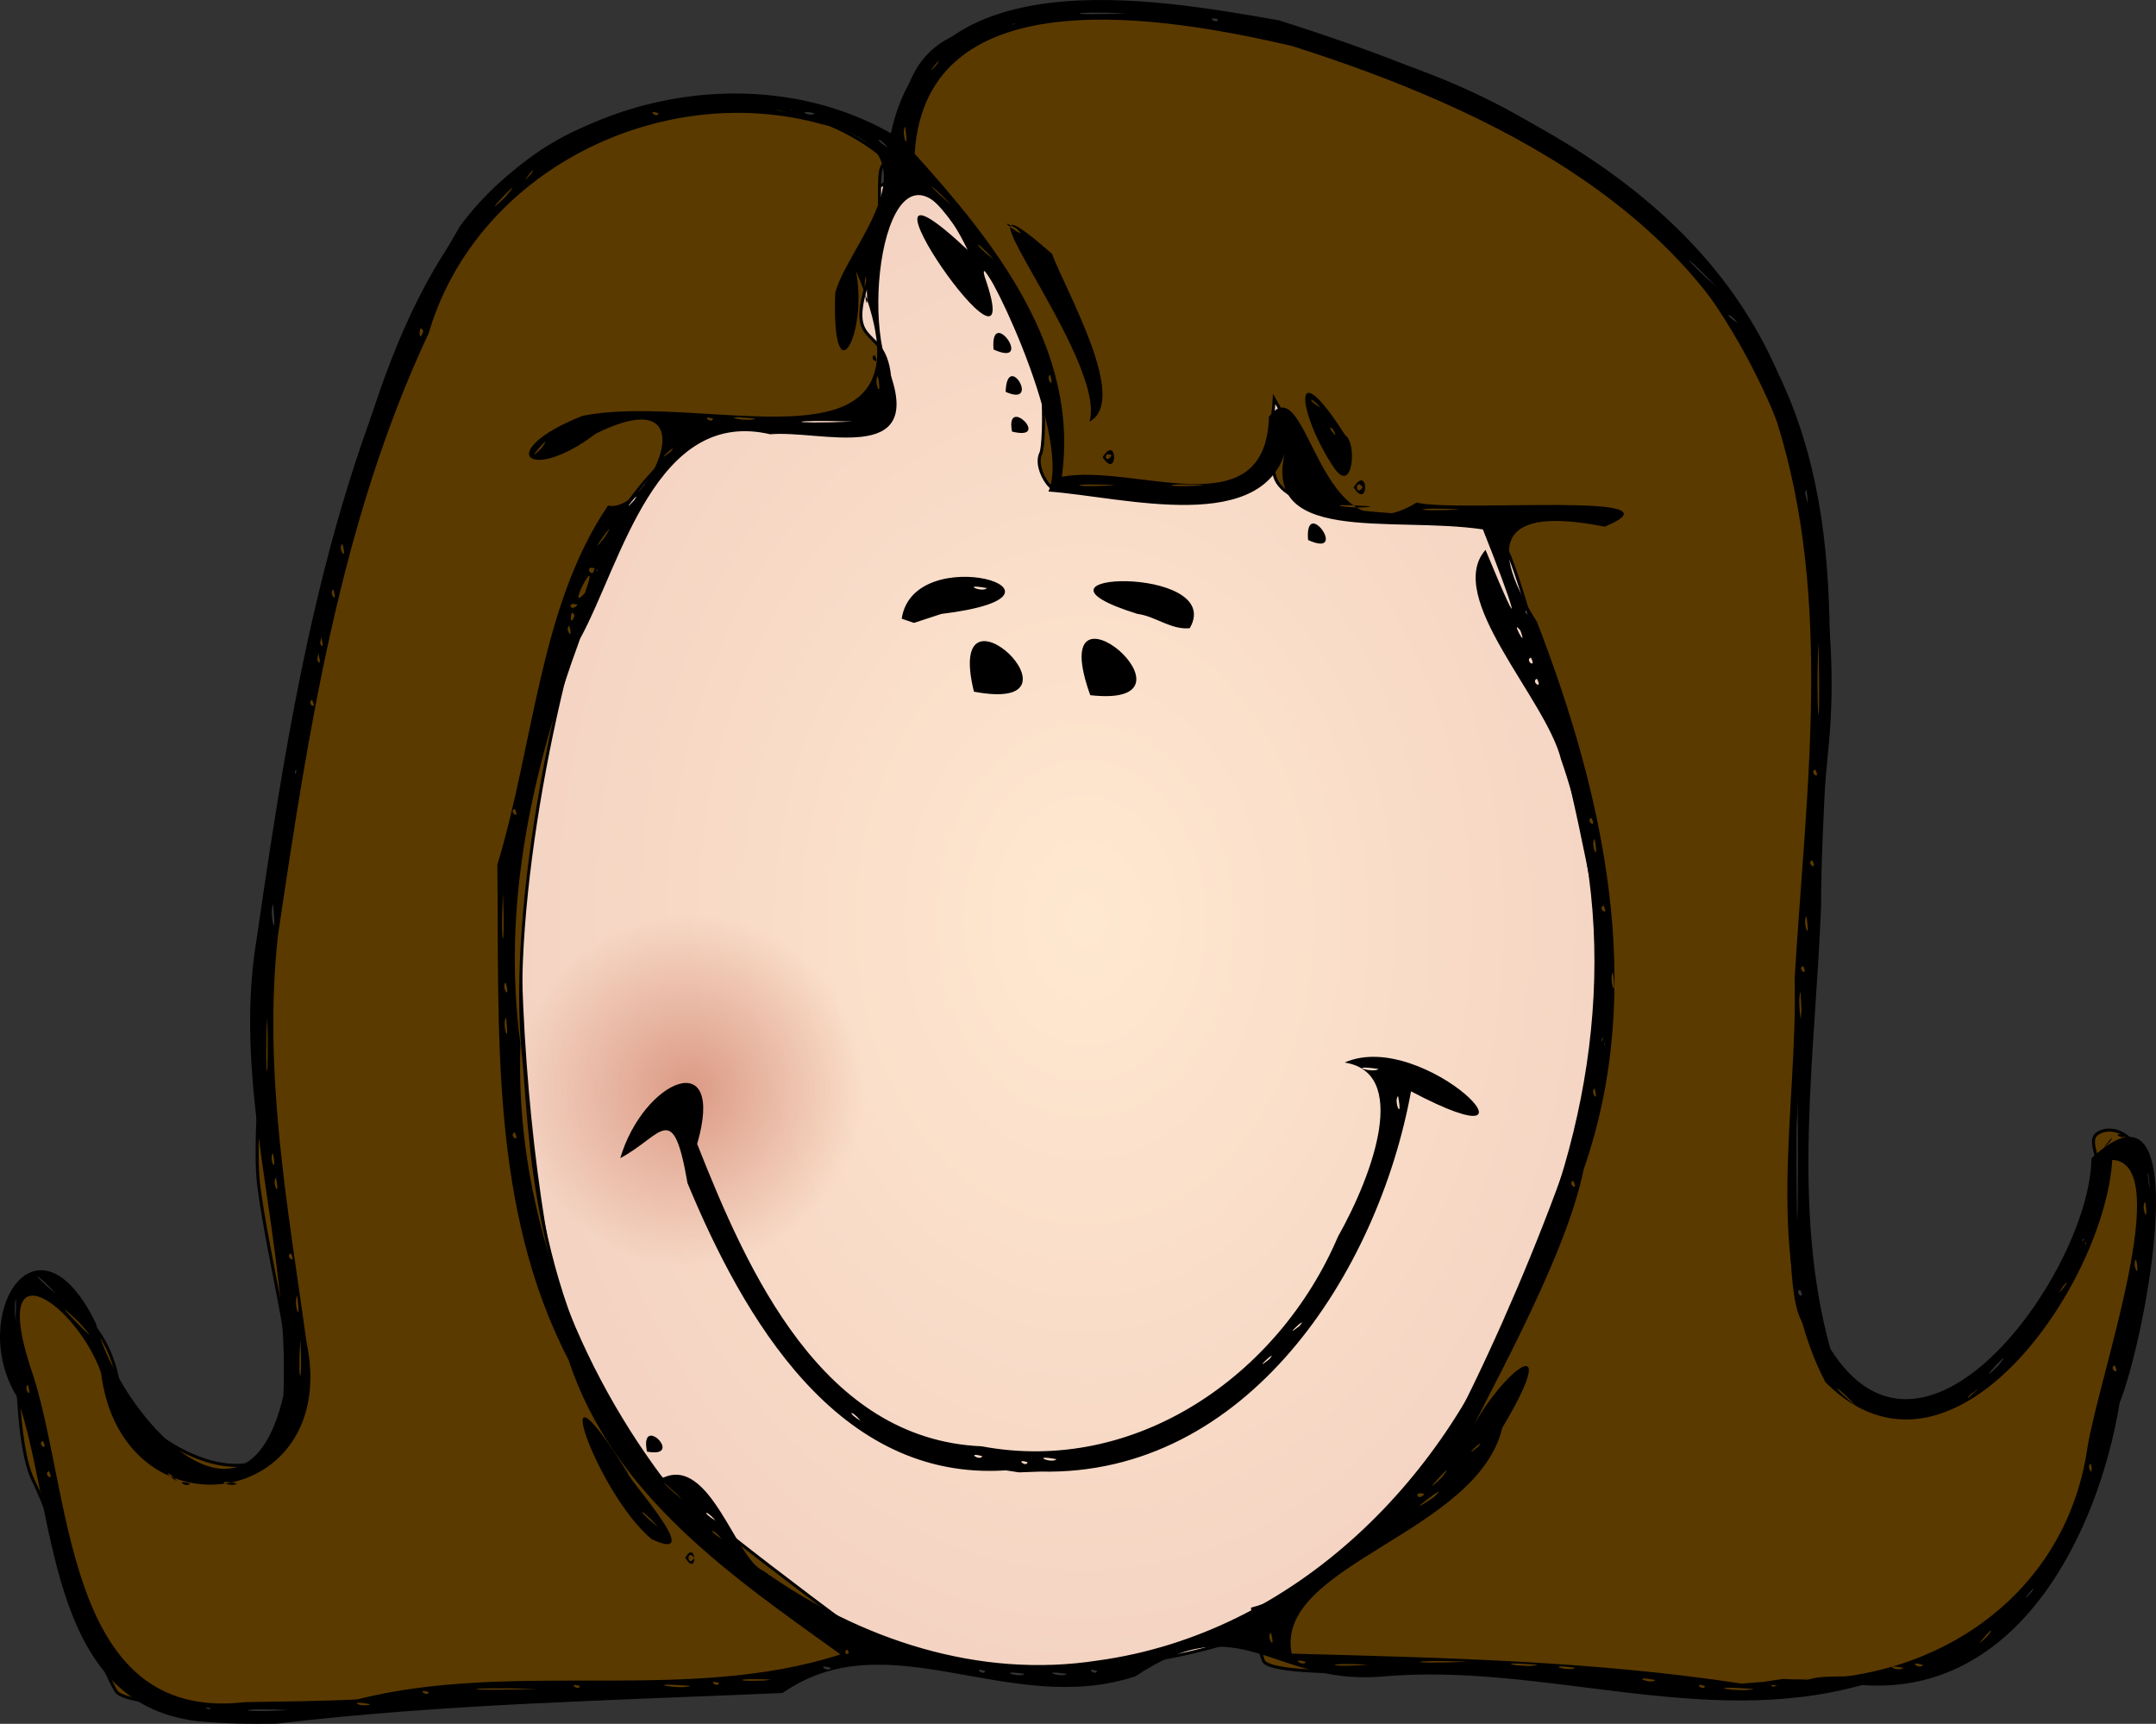
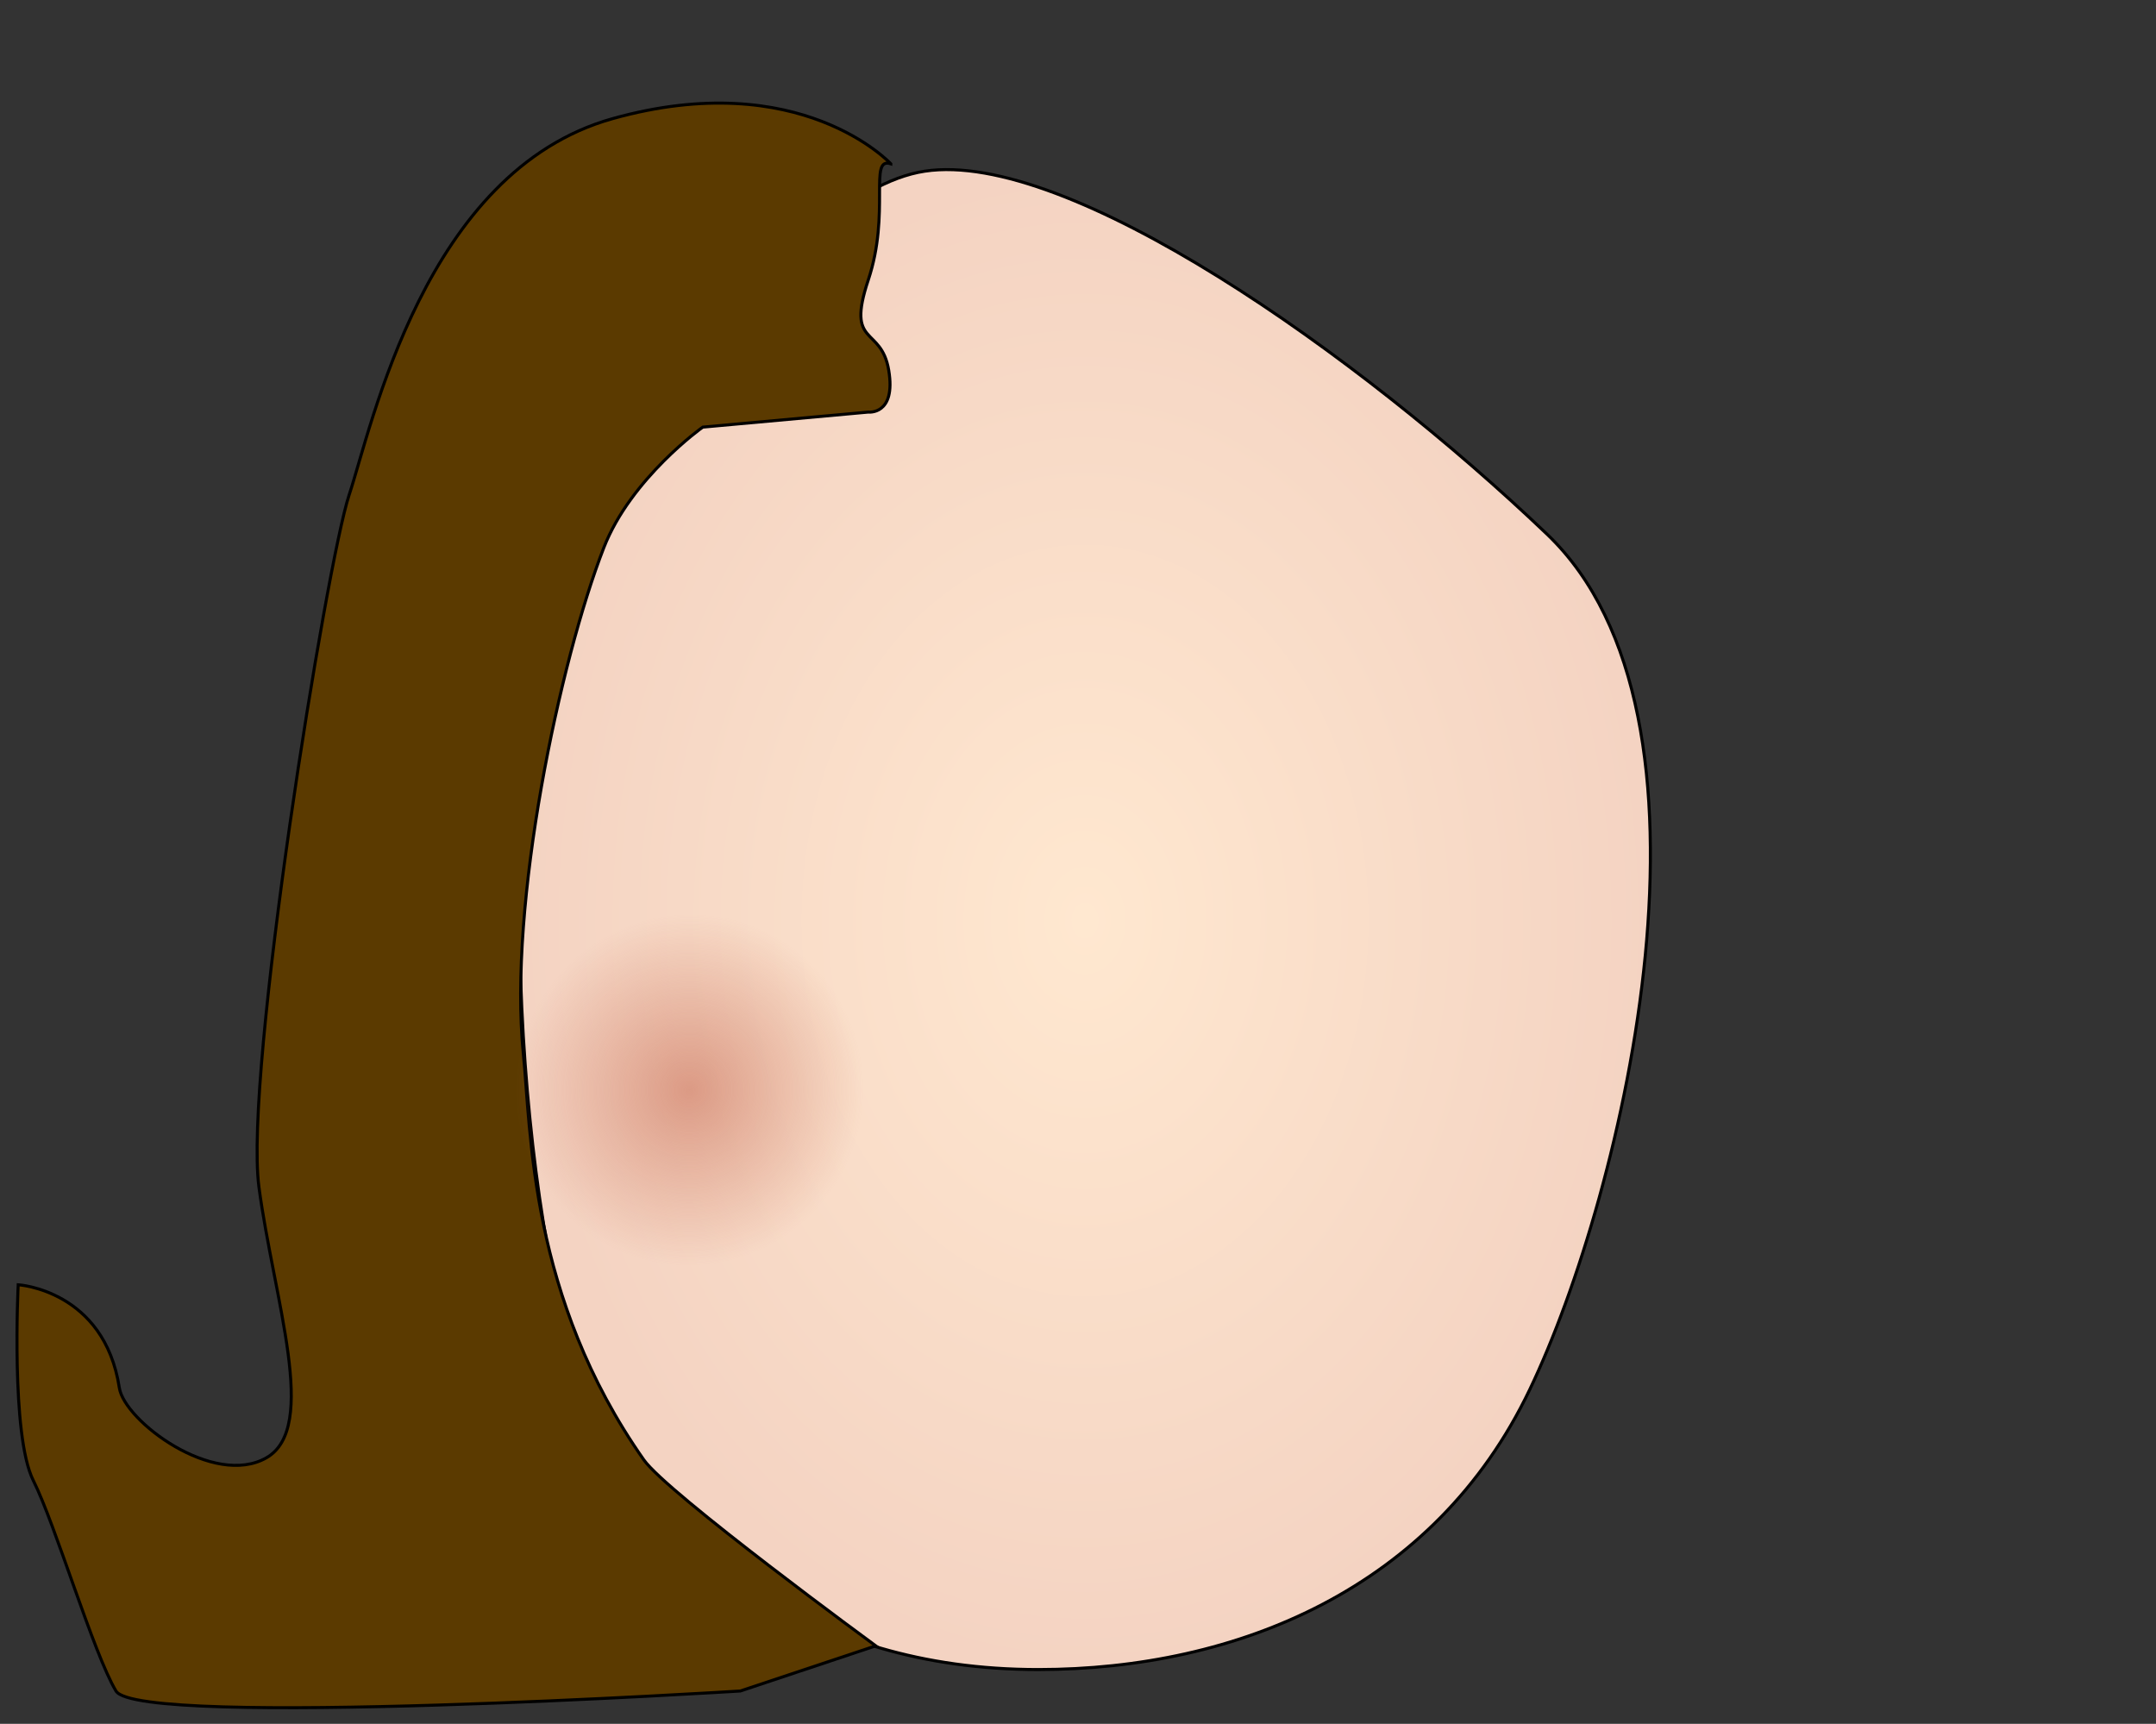
<svg xmlns="http://www.w3.org/2000/svg" xmlns:ns1="http://sodipodi.sourceforge.net/DTD/sodipodi-0.dtd" xmlns:ns2="http://www.inkscape.org/namespaces/inkscape" xmlns:xlink="http://www.w3.org/1999/xlink" id="svg59774" ns1:docname="TheresaKnott_worldlabel_ladyface_2.svg" viewBox="0 0 712.85 569.94" ns1:version="0.32" version="1.0" ns2:output_extension="org.inkscape.output.svg.inkscape" ns2:version="0.46dev+devel" ns1:docbase="/home/theresa/pictures/openclipart svg">
  <rect x="0" y="0" width="712.85" height="569.94" fill="#333333" stroke="none" />
  <defs id="defs59776">
    <linearGradient id="linearGradient63349">
      <stop id="stop63351" style="stop-color:#cb755e" offset="0" />
      <stop id="stop63353" style="stop-color:#cb755e;stop-opacity:0" offset="1" />
    </linearGradient>
    <radialGradient id="radialGradient63337" gradientUnits="userSpaceOnUse" cy="730.16" cx="355.22" gradientTransform="matrix(1 0 0 1.326 21.326 -658.9)" r="187.44" ns2:collect="always">
      <stop id="stop63333" style="stop-color:#ffe8d0" offset="0" />
      <stop id="stop63335" style="stop-color:#f4d3c2" offset="1" />
    </radialGradient>
    <radialGradient id="radialGradient65107" xlink:href="#linearGradient63349" gradientUnits="userSpaceOnUse" cy="683.08" cx="-123.57" gradientTransform="matrix(.795 .22 -.228 .785 130.64 174)" r="98.329" ns2:collect="always" />
  </defs>
  <ns1:namedview id="base" bordercolor="#666666" ns2:pageshadow="2" ns2:guide-bbox="true" pagecolor="#ffffff" ns2:window-height="643" ns2:zoom="0.18756036" ns2:window-x="188" showgrid="false" borderopacity="1.0" ns2:current-layer="layer4" ns2:cx="393.43697" ns2:cy="246.27349" showguides="true" ns2:window-y="68" ns2:window-width="791" ns2:pageopacity="0.0" ns2:document-units="px" />
  <g id="layer4" ns2:label="colour" ns2:groupmode="layer" transform="translate(-17.801 -4.929)">
    <path id="path62454" ns1:nodetypes="csssssz" style="fill-rule:evenodd;stroke:#000000;stroke-width:1px;fill:url(#radialGradient63337)" d="m323.57 61.528c-47.14 7.143-108.57 105.71-125.71 165.71s-5.72 202.86 17.14 245.72c22.86 42.85 68.94 83.96 146.09 83.96 65.71 0 131.05-26.82 162.48-92.53 31.43-65.72 68.57-222.86 5.72-282.86-62.86-60-158.57-127.14-205.72-120z" />
-     <path id="path62452" ns1:nodetypes="csssssssssssssscssscczccsccsssscc" style="fill-rule:evenodd;stroke:#000000;stroke-width:1px;fill:#5b3a00" d="m316.24 51.129s-2.96-27.463 20-35c40.19-13.189 141.43-6.429 203.57 40.714 62.15 47.147 88.58 125.72 82.15 194.29s-17.15 170-8.57 189.28c8.57 19.29 22.85 40 49.28 28.58 26.43-11.43 50.72-61.43 50-72.15-0.71-10.71-5.71-15.71 0-17.85 5.72-2.15 19.29 2.85 14.29 35.71s-18.57 86.43-22.86 92.14c-4.29 5.72-21.43 37.15-37.86 46.43-16.43 9.29-41.43 5-49.28 7.14-7.86 2.15-42.86 8.58-50 2.86-7.15-5.71-60-8.57-67.86-7.14s-61.43 3.57-63.57-2.14c-2.14-5.72-3.57-17.15-3.57-17.15s40-10 64.28-55.71c24.29-45.72 55-123.57 53.57-148.57-1.42-25-27.14-138.57-35.71-149.29-8.57-10.71 22.14-8.57 22.14-8.57l17.15 0.71s-73.04 3.22-100-3.57c-26.97-6.78-7.86-23.57-7.86-23.57l-6.43-11.43s-0.71 12.86-3.57 17.86-5.72 12.86-5.72 12.86l-62.14-1.43s-1.43 1.43-3.57-1.43-3.57-7.14-2.14-10 2.14-38.57-6.43-45.71c-8.57-7.15-20.72-31.433-29.29-38.576s-12.14-13.571-12.14-13.571l2.14-5.714z" />
    <path id="path62456" ns1:nodetypes="cssssscssccsssccssc" style="fill-rule:evenodd;stroke:#000000;stroke-width:1px;fill:#5b3a00" d="m312.34 59.088s-29.85-32.334-92.03-14.923-79.59 101.98-87.06 124.36c-7.46 22.39-34.818 191.53-29.84 228.84 4.97 37.31 19.9 79.59 2.48 89.54-17.407 9.95-46.941-12.13-48.632-23.12-4.975-32.34-33.444-34.09-33.444-34.09s-2.488 49.75 4.974 64.67c7.462 14.93 19.899 57.21 27.36 69.65 7.462 12.43 206.44 0 206.44 0l44.77-14.93s-68.98-50.53-76.68-61.49c-37.83-53.86-37.26-108.42-39.85-134.26-4.97-49.75 12.07-129.93 26.62-167.34 8.93-22.95 32.71-39.85 32.71-39.85l54.72-4.97s9.26 1.11 6.77-13.82c-2.49-14.92-14.23-7.46-6.77-29.843 7.46-22.385 0-40.906 7.46-38.419z" />
    <path id="path65105" ns1:rx="97.85714" ns1:ry="93.571426" style="opacity:.629;fill:url(#radialGradient65107)" ns1:type="arc" d="m-25.714 683.08a97.857 93.571 0 1 1 -0.001 -0.26" ns1:open="true" transform="matrix(.708 0 0 .725 333.1 -129.91)" ns1:cy="683.07648" ns1:cx="-123.57143" ns1:end="6.280412" ns1:start="0" />
-     <path id="path68765" ns1:rx="97.85714" ns1:ry="93.571426" style="opacity:.629;fill:url(#radialGradient65107)" ns1:type="arc" d="m-25.714 683.08a97.857 93.571 0 1 1 -0.001 -0.26" ns1:open="true" transform="matrix(.708 0 0 .725 557.39 -137.05)" ns1:cy="683.07648" ns1:cx="-123.57143" ns1:end="6.280412" ns1:start="0" />
  </g>
  <g id="layer1" ns2:label="Layer 1" ns2:groupmode="layer" transform="translate(-17.801 -4.929)">
-     <path id="path61575" style="fill:#000000" d="m82.9 573.96c-50.259-6.09-46.423-70.35-59.576-107.4-16.225-26.56 6.569-64.24 26.158-24.15 7.588 29.92 49.612 77.45 62.018 23.92 2.27-50.3-17.472-100.29-8.78-151.39 11.69-80.73 25.14-163.86 67.19-235.27 31.59-42.57 96.47-56.858 142.46-30.676 12.09-57.567 85.15-44.939 128.28-37.347 64.22 20.363 136.37 50.572 164.94 116.44 26.6 54.65 14.43 117.93 14.32 176.47-1.82 48.36-9.94 99.18 3.05 146.27 31.7 50.61 85.97-26.53 86.35-62.95 35.41-33.05 18.03 59.27 9.33 80.82-7.07 43.19-33.58 97.19-85.18 93.34-52.82 14.8-106.02-7.79-159.59-2.73-35.73 2.45-45.8-23.47-80.65-0.15-41.74 13.77-81.68-18.88-116.66 5.51-55.91 2.48-111.85 3.57-167.38 10.15-8.77 0.14-17.553 0.02-26.28-0.86zm30.22-3.64c-17.926-0.83-17.834 1.02 0 0zm-25.565-0.94c-4.384-1.43-0.434 1.92 0 0zm52.575-1c-8.96-1.68-1.62 1.66 0 0zm-4.26-1.59c52.18-13.16 109 1.55 159.83-14.88-35.79-25.73-75.08-52.35-89.93-97.38-26.1-50.29-22.88-108.65-23.53-163.68 12.07-39.7 14.02-85.62 36.61-118.79 13.38 3.04 34.58-42.84-4.04-23.76-22.38 16.95-33.86 5.8-4.41-5.89 42.47-8.5 121.5 24.19 90.36-48.069 4.24 20.919-8.05 43.339-6.81 7.479 4.03-16.105 36.71-47.032-4.5-55.847-53.09-14.727-114.08 15.317-129.9 69.087-29.34 62.57-39.81 131.61-49.86 199.28-4.97 45.27 3.3 89.72 9.45 134.25 11.76 55.71-61.026 65.87-67.949 10.1-8.129-22.52-36.491-42.61-23.465-2.16 14.132 39.8 10.182 118.35 71.194 111.16 12.32-0.19 24.64-0.29 36.95-0.9zm108.5-46.8c3.65-6.45 4.32 6.85 0 0zm3 0.07c-2.56-3.59-2.56 3.59 0 0zm-14.11-6.25c-18.37-15.21-36.47-67.68-7.99-21.99 0.77 2.94 26.32 30.63 7.99 21.99zm2.11-4.07c-7.36-8.01-6.56-4.91 0 0zm-75.82 54.64c-4.38-1.43-0.43 1.92 0 0zm36.07-1.06c-27.18-0.77-27.13 0.94 0 0zm402.03 0.01c-20.15-1.38-3.82 1.38 0 0zm-388.1-0.95c-4.38-1.43-0.43 1.92 0 0zm36.59-0.04c-17.92-1.43-3.37 1.41 0 0zm335.41 0.04c-4.38-1.43-0.43 1.92 0 0zm24 0c-4.38-1.43-0.43 1.92 0 0zm-350-1c-4.38-1.43-0.43 1.92 0 0zm351.82-1.36c48.3 2.68 93.36-26.4 100.6-76.39 3.96-24.44 29.1-94.24 8.22-95.22-2.5 41.05-53.09 115.19-94.82 73.54-21.09-40.54-9.08-89.43-10.2-133.47 3.64-60.91 12.81-124.84-5.83-183.98-23.42-69.61-95.37-103.72-160.5-124.41-40.31-9.31-120.97-23.995-124.62 35.648 26.42 29.267 54.55 64.502 48.65 106.82 24.42-4.54 67.43 17.53 68.5-19.84 13.37-17.8 15.7 48.83 48.84 28.36 13.35 3.39 90.82-3.87 62.17 7.98-30.37-6-41.22 1.69-22.39 31.5 22.11 57.25 36.31 121.06 15.44 180.97-6.23 31.1-35.37 80.78-40.51 93.37 9.02-23.55 36.22-45.85 13.61-7.93-8.39 35.16-75.52 45.28-69.66 74.69 49.78 1.36 99.5 2.36 148.77 9.91l7.16-0.56 6.57-0.99zm-142-393.96c5.06-7.94 5.06 7.95 0 0zm3 0c-2.56-3.59-2.56 3.59 0 0zm-9.47-6.43c-11.97-17.86-14.7-39.67 3.69-10.79 3.98 2.48 2.57 19.93-3.69 10.79zm-0.41-12.83c-3.07-2.44 2.98 5.36 0 0zm-4.12-7.12c-3.38-4.05-4.73-2.76 0 0zm-72 16.38c5.06-7.94 5.06 7.95 0 0zm3-0.56c-2.88-1.9-2.34 3.44 0 0zm-7.35-11.2c6.25-20.81-51.83-90.158-12.41-55.469 4.95 12.979 25.52 48.649 12.41 55.469zm-24.09-63.77c-9.59-5.502 5.59 5.201 0 0zm-79.85 479.79c-15.42-0.86-13.74 1.08 0 0zm291.05 0.06c-8.96-1.68-1.62 1.66 0 0zm51.42 0c-4.38-1.43-0.43 1.92 0 0zm-259.93-2.02c-9.98-1.51-1.95 1.53 0 0zm14 0c-9.98-1.51-1.95 1.53 0 0zm-27.07-0.98c-4.38-1.43-0.43 1.92 0 0zm37 0c-4.38-1.43-0.43 1.92 0 0zm-87.93-0.98c-5.51-1.62-1 1.75 0 0zm246.01-0.04c-11.22-1.59-2.05 1.57 0 0zm108.49 0.01c-7.75-1.55-1.49 1.61 0 0zm-266.25-2.45c65.21-8.97 116.77-60.85 138.11-121.36 25.97-54.7 35.27-118.32 14.97-176.5-5.02-20.25-38.72-53.7-24.98-69.33 13.9 33.66 9.16 18.4-0.87-6.76-30.26-4.55-75.27 5.78-64.73-27.98-6.58 30.62-54.06 17.24-78.91 15.45 8.38-19.44-24.66-84.467-21.11-71.077 16.69 47.627-52.61-52.873-5.61-8.801-24.17-50.034-36.18 16.848-25.78 40.478 11.38 30.97-22.9 19.01-39.51 20.47-37.94-8.88-49.17 42.5-62.85 67.61-15.76 42.92-25.97 87.82-19.73 133.77-1.85 51.74 16.42 102.63 47.08 143.67 15.61-7.43 24.1 26.91 33.17 30.68 32.01 22.75 71.29 35.84 110.75 29.68zm-30.5-62.86c-55.75 3.72-86.86-50.63-105.26-94.98-4.83-28.03-8.28-15.69-22.23-8.23 7.65-25.87 34.99-37.74 25.43-4.71 16.75 42.44 41.39 97.71 94.06 99.97 50.94 9.58 98.24-23.47 117.79-69.27 12.11-21.53 23.43-54.33 2.24-57.61 26.31-11.72 72.05 35.97 21.94 9.52-10.97 60.09-54.37 127.26-122.47 125.72l-7.15 0.26-4.35-0.67zm7.18-2.68c-4.38-1.43-0.43 1.92 0 0zm9.58-1c-8.96-1.68-1.62 1.66 0 0zm-24.51-0.98c-5.51-1.62-1 1.75 0 0zm-40.25-11.72c-3.38-4.05-4.73-2.76 0 0zm135.12-20.37c3.48-4.26-6.53 5.16 0 0zm10-11c3.48-4.26-6.53 5.16 0 0zm32.56-76.01c-1.66 1.62 1.68 8.96 0 0zm-6.42-8.94c-11.22-1.59-2.05 1.57 0 0zm-241.92 126.5c-2.54-12.98 12.78 2.4 0 0zm108.11-251.25c-10.12-41.19 40.96 7.73 0 0zm38.46 1.17c-15.84-44.17 41.13 4.61 0 0zm15.64-26.87c-44.87-13.92 29.47-16.5 17.26 4.71-6.1 0.66-11.47-4-17.26-4.71zm-77.98 1.58c3.9-26.51 65.56-7.97 13.1-1.58l-9.04 2.96-4.06-1.38zm28.19-10.11c-8.96-1.68-1.62 1.66 0 0zm106.17-15.9c-1.22-14.96 13.8 6.21 0 0zm-97.89-35.86c-2.36-12.45 13.35 3.29 0 0zm-2.11-13.14c0.47-13.97 11.82 5.3 0 0zm-4-14c-1.22-14.96 13.8 6.21 0 0zm123.78 434.84c-15.42-0.86-13.74 1.08 0 0zm56.06 0.02c-17.92-1.43-3.37 1.41 0 0zm127.48 0.06c-5.51-1.62-1 1.75 0 0zm-204-1c-5.51-1.62-1 1.75 0 0zm53.54-0.08c-20.3-0.81-22.11 0.97 0 0zm-205.19-3.99c-2.25 0.94 2.1 3.96 0 0zm140.05-5.54c-1.81 1.21 1.83 6.67 0 0zm236.85 1.27c5.11-7.15-7.47 7.27 0 0zm14.62-14.75c3.03-4.65-5.51 6.06 0 0zm-433.12-17.63c-3.38-4.05-4.73-2.76 0 0zm-2-6c-3.38-4.05-4.73-2.76 0 0zm237.23-7.53c8.34-7.53-13.28 8.76 0 0zm-248.23 0.6c-6.6-7.23-9.54-7.93 0 0zm245.38-1.87c-3.83-1.32-2.22 2.84 0 0zm-408.13-3.48c-5.507-1.62-0.999 1.75 0 0zm15.512-0.02c-8.961-1.68-1.617 1.66 0 0zm398.24-1.82c7.06-8.89-9.41 9.03 0 0zm-418 1.12c-3.379-4.05-4.728-2.76 0 0zm-42.396-3.35c-2.253 0.94 2.102 3.96 0 0zm675.06-2.52c-1.75 1 1.62 5.51 0 0zm-202.54-5.5c3.48-4.26-6.53 5.16 0 0zm-474.52-1.98c-2.253 0.94 2.102 3.96 0 0zm599.4-11.58c-6.6-7.23-9.54-7.93 0 0zm40.5-5.69c8.95-10.65-11.3 10.79 0 0zm-644.84-1.25c-1.75 1 1.624 5.51 0 0zm90.081-14.96c-1.06 15.06 0.85 16.75 0 0zm561.26 8.71c7.06-8.89-9.41 9.03 0 0zm38.6-0.23c-2.25 0.94 2.1 3.96 0 0zm-693.88-22.04c-1.412 3.37 1.423 17.92 0 0zm20.773 7.77c-14.994-14.33 12.642 14.19 0 0zm72.213-8.73c-1.47 2.29 1.42 10.97 0 0zm496.89-2c-2.25 0.94 2.1 3.96 0 0zm86.4 0.23c7.06-8.89-9.41 9.03 0 0zm-663 1.19c-6.597-7.23-9.537-7.93 0 0zm575.75-64.87c-0.8 5.04 0.05 72.33 0.12 21.13 0-7.04-0.03-14.09-0.12-21.13zm111.94 53.43c-1.61 1.49 1.55 7.75 0 0zm-610.09-1.98c-2.25 0.94 2.1 3.96 0 0zm593-5c-2.25 0.94 2.1 3.96 0 0zm20.08-12.03c-1.66 1.62 1.68 8.96 0 0zm-617.99-7.99c-1.61 1.49 1.55 7.75 0 0zm619.01-1.5c-1.53 1.95 1.51 9.98 0 0zm-190.1 2.52c-2.25 0.94 2.1 3.96 0 0zm-429.91-9.02c-1.61 1.49 1.55 7.75 0 0zm607.43-4c3.03-4.65-5.51 6.06 0 0zm-527.52-2.98c-2.25 0.94 2.1 3.96 0 0zm532.65 1.07c-5.51-1.62-1 1.75 0 0zm-614.51-41.59c-0.94 27.12 0.77 27.18 0 0zm438.92 26c-1.75 1 1.62 5.51 0 0zm3-17c-1.75 1 1.62 5.51 0 0zm-362.95-6.48c-1.47 2.29 1.42 10.97 0 0zm428.02-8.52c-1.36 3.76 1.35 18.88 0 0zm-428.08-3.02c-1.81 1.21 1.83 6.67 0 0zm366.06-3.46c-1.47 2.29 1.42 10.97 0 0zm62.89-2c-2.25 0.94 2.1 3.96 0 0zm-429.86-23.97c-1.01 19.02 0.82 20.73 0 0zm430.96 7.45c-1.53 1.95 1.51 9.98 0 0zm-506.98-4c-1.43 2.86 1.42 14.43 0 0zm439.88 0.52c-2.25 0.94 2.1 3.96 0 0zm69-15c-2.25 0.94 2.1 3.96 0 0zm-71.92-7.03c-1.66 1.62 1.68 8.96 0 0zm-1.08-6.97c-2.25 0.94 2.1 3.96 0 0zm-356-3c-2.25 0.94 2.1 3.96 0 0zm-72-13c-2.25 0.94 2.1 3.96 0 0zm502 0c-2.25 0.94 2.1 3.96 0 0zm1.14-42.02c-1.15 18.72 0.71 42.86 0 0zm-498.14 19.02c-2.25 0.94 2.1 3.96 0 0zm405-7c-2.25 0.94 2.1 3.96 0 0zm-402.95-8.54c-1.81 1.21 1.83 6.67 0 0zm400.95 1.54c-2.25 0.94 2.1 3.96 0 0zm-399.94-6.52c-1.75 1 1.62 5.51 0 0zm396.46-2.42c-3.64-4.58 2.71 7.38 0 0zm-314.46-1.58c-1.75 1 1.62 5.51 0 0zm1.72-3.3c-1.41-3.82-1.84 5.06 0 0zm315.22-2.18c-2.25 0.94 2.1 3.96 0 0zm-314.22-1.45c-3.83-1.32-2.22 2.84 0 0zm-80.72-5.07c-1.75 1 1.62 5.51 0 0zm83.13 1.21c5.85-16.13-6.9 7.74 0 0zm4.21-7.58c-4.42-2.9-3.03 3.2 0 0zm-84.35-8.65c-1.81 1.21 1.83 6.67 0 0zm86.71-2.23c5.93-9.48-7.68 9.48 0 0zm282.89-9.24c-16.61-0.84-16.5 1.03 0 0zm-29.5-0.99c-21.11-1.33-4.21 1.33 0 0zm143.95-5.52c-1.53 1.95 1.51 9.98 0 0zm-387.58 3.5c3.03-4.65-5.51 6.06 0 0zm159.09-4.99c-16.75-0.85-15.06 1.06 0 0zm29.5 0c-15.42-0.86-13.74 1.08 0 0zm-180.59-6.01c3.03-4.65-5.51 6.06 0 0zm4-5c3.48-4.26-6.53 5.16 0 0zm-42.62-1.25c5.11-7.15-7.47 7.27 0 0zm102.8-8.74c-21.63-0.8-23.44 0.96 0 0zm-46.12-0.94c-4.38-1.43-0.43 1.92 0 0zm14.07-0.04c-14.43-1.42-2.86 1.43 0 0zm40.43-14.04c-1.66 1.62 1.68 8.96 0 0zm56.98-0.49c-1.75 1 1.62 5.51 0 0zm-58.06-6.48c-2.25 0.94 2.1 3.96 0 0zm-149.22-7.82c-1.41-3.82-1.84 5.06 0 0zm434.62-2.83c-3.38-4.05-4.73-2.76 0 0zm-288.28-15.394c-1.41 3.377 1.43 17.924 0 0zm281.28 3.484c-14.66-15.01-9.33-7.989 0 0zm-239-9.034c-7.36-8.004-6.56-4.908 0 0zm218-11.987c-6.6-7.229-9.54-7.933 0 0zm-379.5-8.687c8.95-10.647-11.3 10.791 0 0zm147.5 2.696c-6.91-7.418-10.32-8.911 0 0zm-138.88-10.446c3.03-4.651-5.51 6.06 0 0zm117.88-8.627c-3.38-4.057-4.73-2.762 0 0zm5.7-6.873c-1.53 1.952 1.51 9.977 0 0zm-81.52-4.433c-4.38-1.432-0.43 1.925 0 0zm51.55-0.01c-6.59-1.48-1.28 1.658 0 0zm-7.47-1.011c-11.22-1.583-2.05 1.57 0 0zm47.86-15.046c3.03-4.651-5.51 6.06 0 0zm26.06-13.933c-4.38-1.432-0.43 1.925 0 0zm67-1c-4.38-1.433-0.43 1.925 0 0zm-30.43-2.06c-20.57-0.809-20.49 0.989 0 0z" />
-   </g>
+     </g>
</svg>